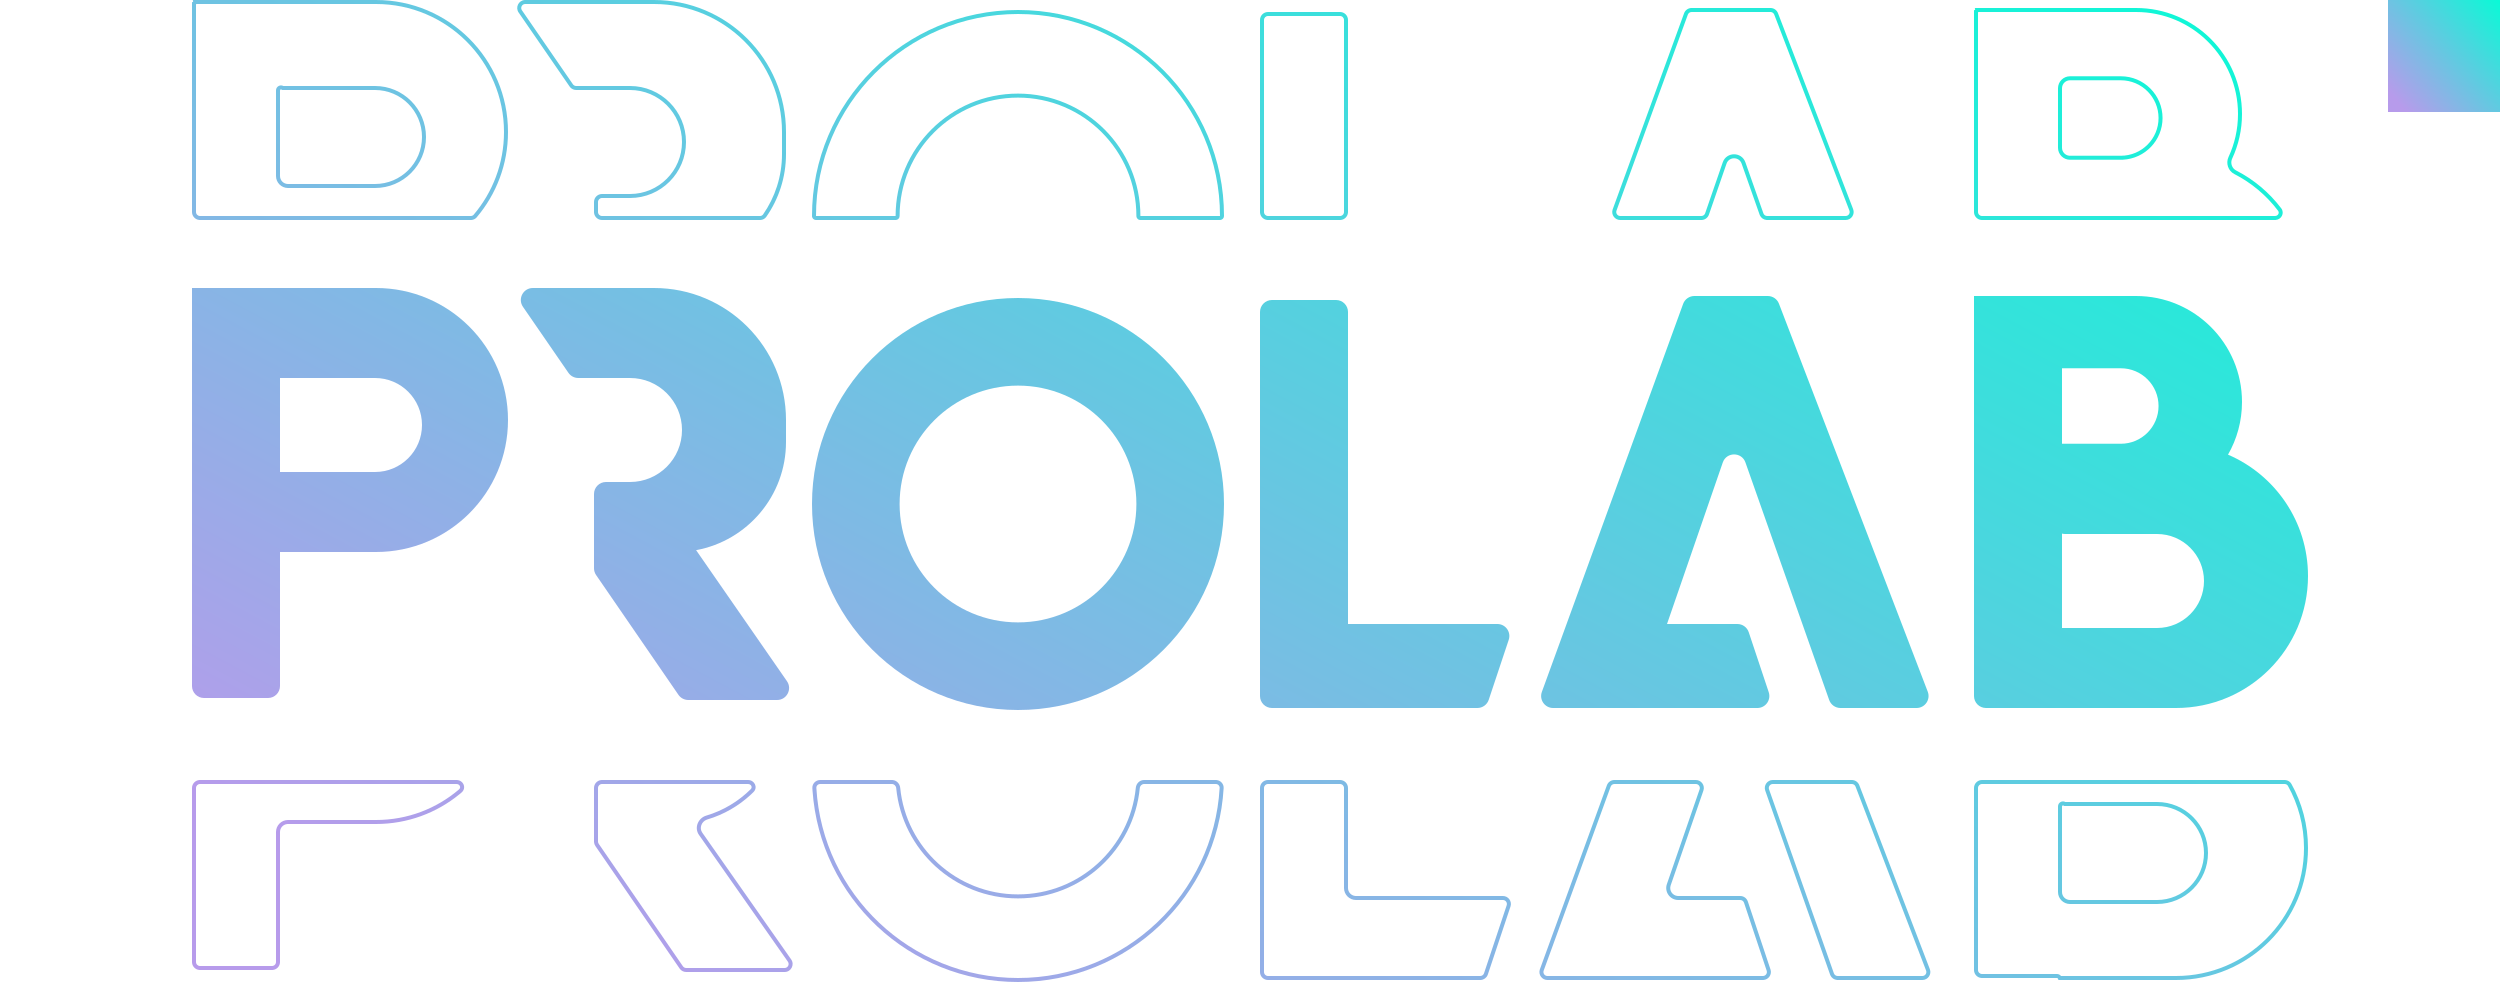
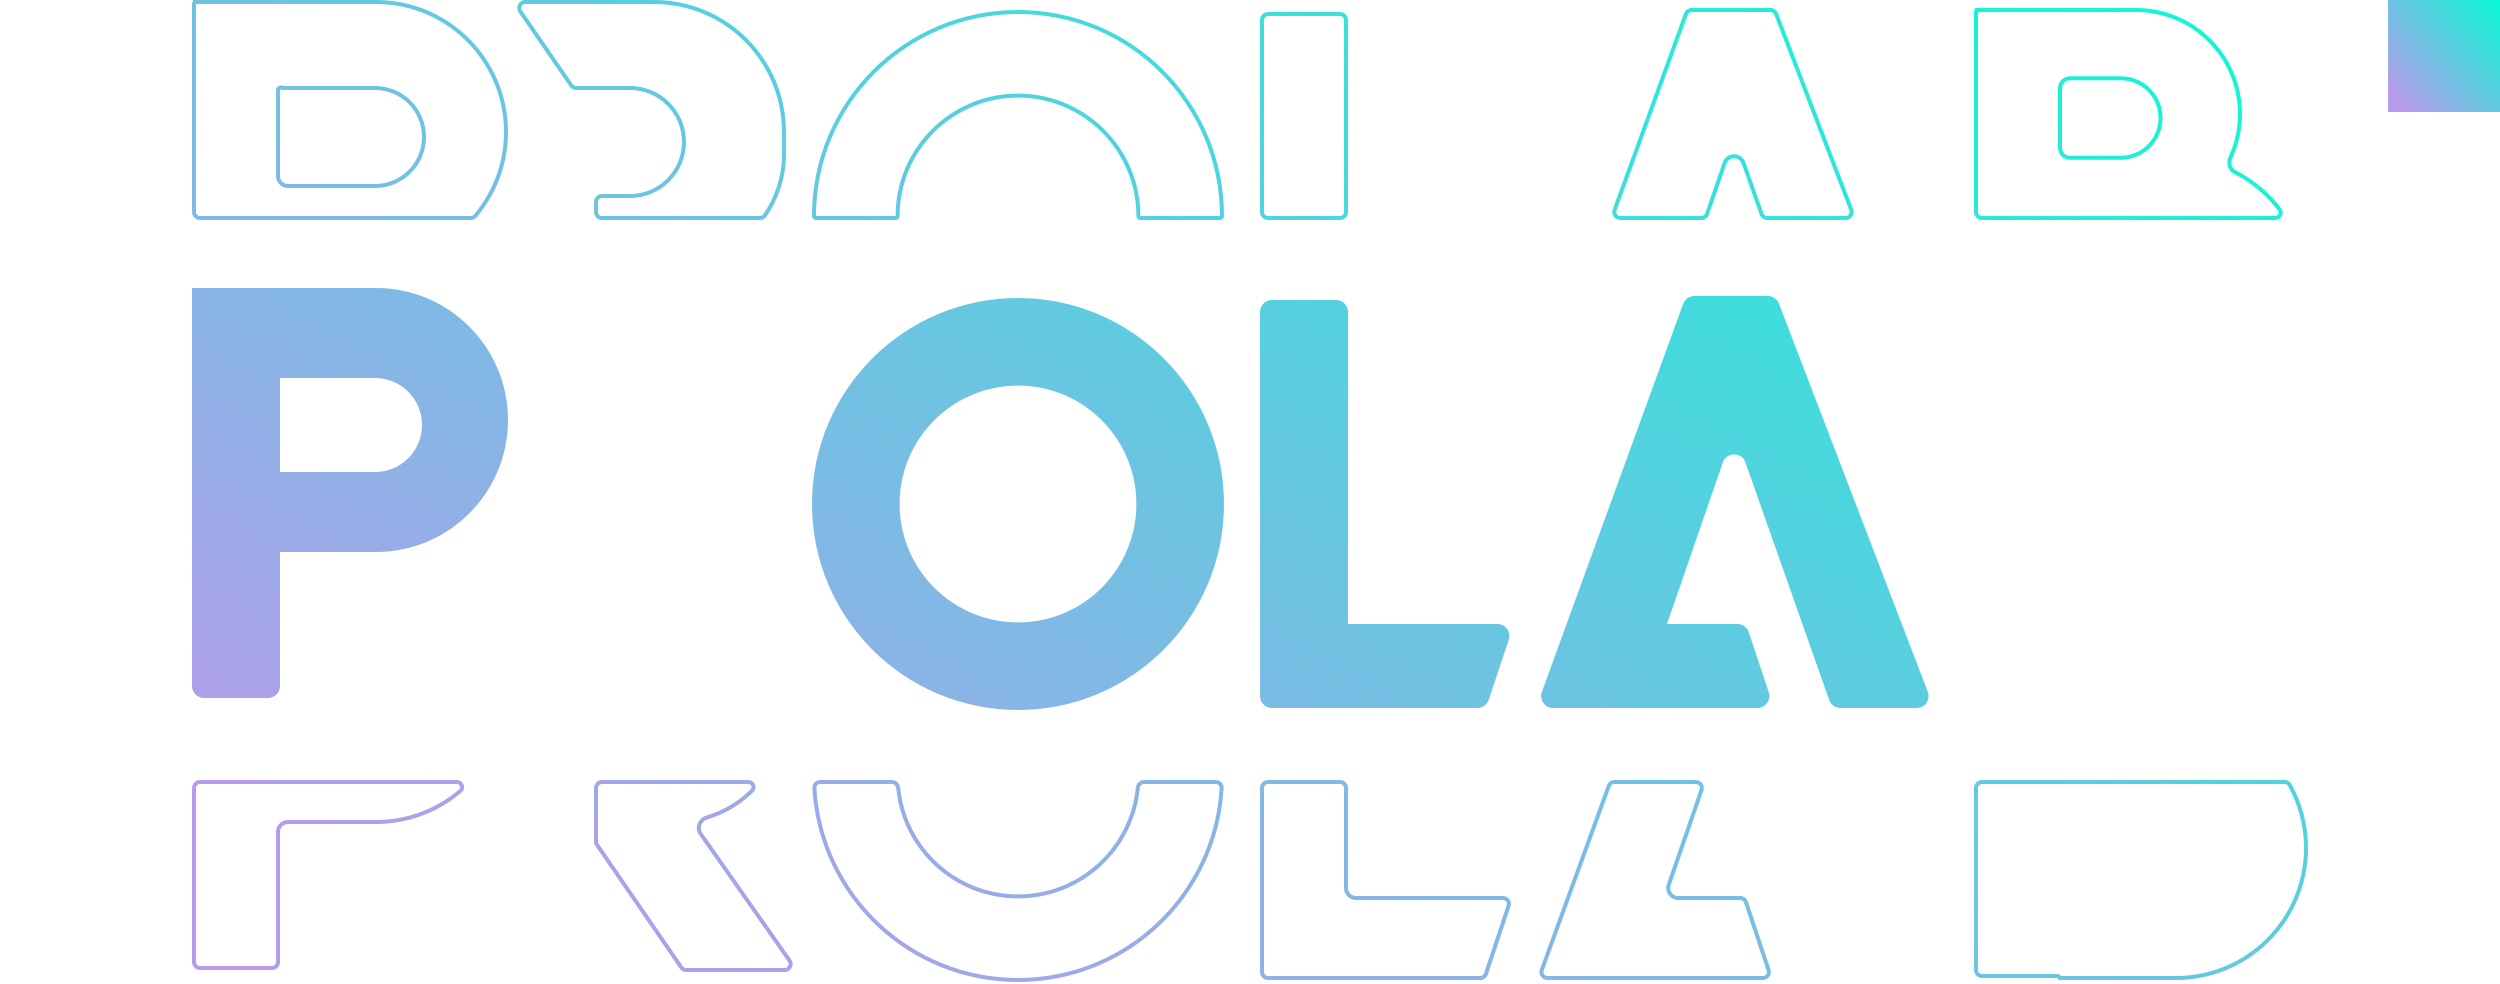
<svg xmlns="http://www.w3.org/2000/svg" width="625" height="246" viewBox="0 0 625 246" fill="none">
  <path fill-rule="evenodd" clip-rule="evenodd" d="M223.185 195.01C224.17 195.108 224.948 195.925 225.047 196.932C226.519 211.902 239.142 223.599 254.5 223.599C269.858 223.599 282.481 211.902 283.953 196.932C284.059 195.858 284.936 195 286.015 195H303.951L304.158 195.011C305.18 195.116 305.971 195.992 305.91 197.039C304.337 224.067 281.922 245.5 254.5 245.5C227.292 245.5 205.013 224.401 203.13 197.672L203.09 197.039C203.025 195.922 203.93 195 205.049 195H222.985L223.185 195.01ZM205.049 196C204.48 196 204.058 196.462 204.088 196.981C205.63 223.484 227.611 244.5 254.5 244.5C281.389 244.5 303.37 223.484 304.912 196.981C304.942 196.462 304.52 196 303.951 196H286.015C285.491 196 285.008 196.426 284.948 197.029C283.427 212.507 270.377 224.599 254.5 224.599C238.623 224.599 225.574 212.507 224.052 197.029C223.992 196.426 223.509 196 222.985 196H205.049Z" fill="url(#paint0_linear_94_7)" />
  <path fill-rule="evenodd" clip-rule="evenodd" d="M335 195C336.105 195 337 195.895 337 197V222C337 223.036 337.787 223.887 338.796 223.989L339 224H375.726C377.09 224 378.054 225.338 377.622 226.633L371.956 243.633L371.899 243.782C371.609 244.467 370.96 244.934 370.219 244.993L370.059 245H317C315.895 245 315 244.105 315 243V197C315 195.895 315.895 195 317 195H335ZM317 196C316.448 196 316 196.448 316 197V243C316 243.552 316.448 244 317 244H370.059C370.489 244 370.871 243.725 371.007 243.316L376.674 226.316C376.89 225.669 376.408 225 375.726 225H339C337.343 225 336 223.657 336 222V197C336 196.448 335.552 196 335 196H317Z" fill="url(#paint1_linear_94_7)" />
  <path fill-rule="evenodd" clip-rule="evenodd" d="M423.96 195C425.334 195 426.299 196.354 425.851 197.653L417.668 221.347C417.233 222.605 418.125 223.915 419.431 223.996L419.559 224H435.059C435.919 224 436.684 224.551 436.956 225.367L442.622 242.367C443.04 243.622 442.149 244.917 440.852 244.996L440.726 245H386.856C385.512 245 384.563 243.705 384.937 242.438L384.978 242.315L401.725 196.315C401.994 195.575 402.672 195.066 403.448 195.006L403.604 195H423.96ZM403.604 196C403.184 196 402.809 196.263 402.665 196.658L385.917 242.658C385.68 243.31 386.162 244 386.856 244H440.726C441.408 244 441.89 243.331 441.674 242.684L436.007 225.684C435.871 225.275 435.489 225 435.059 225H419.559C417.497 225 416.05 222.969 416.723 221.021L424.905 197.326C425.129 196.677 424.647 196 423.96 196H403.604Z" fill="url(#paint2_linear_94_7)" />
-   <path fill-rule="evenodd" clip-rule="evenodd" d="M463.104 195.006C463.87 195.065 464.539 195.559 464.817 196.284L482.458 242.284C482.96 243.594 481.993 245 480.591 245H459.416L459.258 244.994C458.527 244.937 457.885 244.482 457.588 243.812L457.529 243.665L441.313 197.665C440.855 196.364 441.82 195 443.199 195H462.95L463.104 195.006ZM443.199 196C442.51 196 442.028 196.682 442.257 197.332L458.473 243.332C458.614 243.732 458.992 244 459.416 244H480.591C481.292 244 481.776 243.296 481.524 242.642L463.884 196.642C463.735 196.255 463.364 196 462.95 196H443.199Z" fill="url(#paint3_linear_94_7)" />
-   <path fill-rule="evenodd" clip-rule="evenodd" d="M514.5 201.604C514.5 200.619 515.553 200.069 516.341 200.5H539.25C546.292 200.5 552 206.208 552 213.25C552 220.292 546.292 226 539.25 226H517.5C515.843 226 514.5 224.657 514.5 223V201.604ZM515.927 201.427C515.769 201.269 515.5 201.381 515.5 201.604V223C515.5 224.105 516.395 225 517.5 225H539.25C545.739 225 551 219.739 551 213.25C551 206.761 545.739 201.5 539.25 201.5H516.104C516.037 201.5 515.974 201.474 515.927 201.427Z" fill="url(#paint4_linear_94_7)" />
  <path fill-rule="evenodd" clip-rule="evenodd" d="M571.289 195.004C571.94 195.046 572.535 195.403 572.854 195.978C575.495 200.722 577 206.185 577 212C577 230.225 562.225 245 544 245H514.75C514.629 245 514.528 244.915 514.505 244.801L514.495 244.699C514.475 244.602 514.398 244.525 514.301 244.505L514.25 244.5H495.5L495.296 244.489C494.287 244.387 493.5 243.536 493.5 242.5V197C493.5 195.895 494.395 195 495.5 195H571.158L571.289 195.004ZM495.5 196C494.948 196 494.5 196.448 494.5 197V242.5C494.5 243.052 494.948 243.5 495.5 243.5H514.25C514.659 243.5 515.02 243.697 515.248 244H544C561.673 244 576 229.673 576 212C576 206.36 574.54 201.064 571.98 196.464C571.825 196.185 571.516 196 571.158 196H495.5Z" fill="url(#paint5_linear_94_7)" />
  <path fill-rule="evenodd" clip-rule="evenodd" d="M186.997 195C188.646 195 189.543 196.855 188.373 198.017L187.768 198.6C184.695 201.469 180.964 203.643 176.826 204.869L176.696 204.912C175.379 205.39 174.755 207.003 175.57 208.165L197.792 239.852C198.721 241.177 197.773 243 196.154 243H171.552C170.934 243 170.354 242.715 169.977 242.232L169.904 242.133L148.852 211.512C148.651 211.22 148.533 210.881 148.506 210.53L148.5 210.379V197C148.5 195.964 149.287 195.113 150.296 195.011L150.5 195H186.997ZM150.5 196C149.948 196 149.5 196.448 149.5 197V210.379C149.5 210.581 149.561 210.779 149.676 210.945L170.728 241.566C170.914 241.838 171.223 242 171.552 242H196.154C196.964 242 197.438 241.088 196.974 240.426L174.751 208.739C173.469 206.911 174.566 204.496 176.542 203.91C180.794 202.65 184.601 200.352 187.669 197.307C187.937 197.041 187.952 196.745 187.836 196.495C187.712 196.23 187.424 196 186.997 196H150.5Z" fill="url(#paint6_linear_94_7)" />
  <path fill-rule="evenodd" clip-rule="evenodd" d="M114.119 195C115.848 195 116.71 197.001 115.395 198.123L114.849 198.578C109.165 203.217 101.908 206 94 206H72L71.796 206.011C70.787 206.113 70 206.964 70 208V240.5L69.989 240.704C69.894 241.646 69.146 242.394 68.204 242.489L68 242.5H50L49.796 242.489C48.854 242.394 48.106 241.646 48.011 240.704L48 240.5V197C48 195.964 48.787 195.113 49.796 195.011L50 195H114.119ZM50 196C49.448 196 49 196.448 49 197V240.5C49 241.052 49.448 241.5 50 241.5H68C68.552 241.5 69 241.052 69 240.5V208C69 206.343 70.343 205 72 205H94C101.917 205 109.158 202.125 114.745 197.362C115.054 197.099 115.085 196.788 114.976 196.525C114.86 196.247 114.569 196 114.119 196H50Z" fill="url(#paint7_linear_94_7)" />
  <path fill-rule="evenodd" clip-rule="evenodd" d="M254.5 74.5C282.943 74.5 306 97.557 306 126C306 154.443 282.943 177.5 254.5 177.5C226.057 177.5 203 154.443 203 126C203 97.557 226.057 74.5 254.5 74.5ZM254.5 96.401C238.153 96.401 224.901 109.653 224.901 126C224.901 142.347 238.153 155.599 254.5 155.599C270.847 155.599 284.099 142.347 284.099 126C284.099 109.653 270.847 96.401 254.5 96.401Z" fill="url(#paint8_linear_94_7)" />
  <path d="M334 75C335.657 75 337 76.343 337 78V156H374.338C376.385 156 377.831 158.006 377.184 159.948L372.184 174.948C371.775 176.173 370.629 177 369.338 177H318C316.343 177 315 175.657 315 174V78C315 76.343 316.343 75 318 75H334Z" fill="url(#paint9_linear_94_7)" />
  <path d="M441.938 74C443.18 74 444.293 74.766 444.738 75.926L481.938 172.926C482.691 174.89 481.241 177 479.137 177H460.123C458.851 177 457.717 176.197 457.294 174.997L436.358 115.609C435.414 112.93 431.621 112.942 430.693 115.627L416.752 156H434.338C435.629 156 436.775 156.827 437.184 158.052L442.184 173.052C442.831 174.994 441.385 177 439.338 177H388.285C386.203 177 384.753 174.93 385.466 172.974L420.781 75.974C421.213 74.789 422.339 74 423.601 74H441.938Z" fill="url(#paint10_linear_94_7)" />
-   <path fill-rule="evenodd" clip-rule="evenodd" d="M534 74C548.636 74 560.5 85.865 560.5 100.5C560.5 105.291 559.228 109.785 557.004 113.663C568.763 118.71 577 130.392 577 144C577 162.225 562.225 177 544 177H496.5C494.843 177 493.5 175.657 493.5 174V74H534ZM515.5 157H539.25C545.739 157 551 151.739 551 145.25C551 138.761 545.739 133.5 539.25 133.5H516.283C516.016 133.5 515.753 133.463 515.5 133.395V157ZM515.5 110.939H530.202C535.413 110.939 539.638 106.715 539.638 101.504C539.638 96.293 535.413 92.068 530.202 92.068H515.5V110.939Z" fill="url(#paint11_linear_94_7)" />
-   <path d="M163.5 72C181.725 72 196.5 86.775 196.5 105V110.5C196.5 123.97 186.815 135.178 174.028 137.541L196.735 170.291C198.114 172.28 196.69 175 194.27 175H172.078C171.09 175 170.166 174.513 169.606 173.699L149.028 143.768C148.685 143.268 148.5 142.675 148.5 142.068V123.5C148.5 121.843 149.843 120.5 151.5 120.5H157.5C164.68 120.5 170.5 114.68 170.5 107.5C170.5 100.32 164.68 94.5 157.5 94.5H144.576C143.589 94.5 142.665 94.015 142.105 93.202L130.739 76.702C129.368 74.712 130.793 72 133.21 72H163.5Z" fill="url(#paint12_linear_94_7)" />
  <path fill-rule="evenodd" clip-rule="evenodd" d="M94 72C112.225 72 127 86.775 127 105C127 123.225 112.225 138 94 138H70V171.5C70 173.157 68.657 174.5 67 174.5H51C49.343 174.5 48 173.157 48 171.5V72H94ZM70 118H93.75C100.239 118 105.5 112.739 105.5 106.25C105.5 99.761 100.239 94.5 93.75 94.5H70V118Z" fill="url(#paint13_linear_94_7)" />
  <path fill-rule="evenodd" clip-rule="evenodd" d="M69 22.604C69 21.619 70.053 21.069 70.841 21.5H93.75C100.792 21.5 106.5 27.208 106.5 34.25C106.5 41.292 100.792 47 93.75 47H72C70.343 47 69 45.657 69 44V22.604ZM70.427 22.427C70.269 22.269 70 22.381 70 22.604V44C70 45.105 70.895 46 72 46H93.75C100.239 46 105.5 40.739 105.5 34.25C105.5 27.761 100.239 22.5 93.75 22.5H70.603C70.537 22.5 70.474 22.474 70.427 22.427Z" fill="url(#paint14_linear_94_7)" />
  <path fill-rule="evenodd" clip-rule="evenodd" d="M94 0C112.225 0 127 14.775 127 33C127 41.131 124.057 48.574 119.181 54.326L119.035 54.48C118.728 54.768 118.332 54.945 117.912 54.989L117.7 55H50L49.796 54.989C48.787 54.887 48 54.036 48 53V0.646C48 0.586 48.037 0.534 48.09 0.512L48.147 0.5C48.261 0.5 48.325 0.379 48.277 0.287L48.223 0.213C48.175 0.121 48.239 2.66804e-05 48.353 0H94ZM49 1.117V53C49 53.552 49.448 54 50 54H117.7C117.99 54 118.249 53.878 118.418 53.68C123.147 48.102 126 40.886 126 33C126 15.327 111.673 1 94 1H49.091C49.063 1.041 49.033 1.08 49 1.117Z" fill="url(#paint15_linear_94_7)" />
  <path fill-rule="evenodd" clip-rule="evenodd" d="M163.5 0C181.725 0 196.5 14.775 196.5 33V38.5C196.5 44.332 194.684 49.741 191.587 54.19C191.272 54.642 190.777 54.923 190.236 54.986L190.003 55H150.5C149.464 55 148.613 54.213 148.511 53.204L148.5 53V50.5C148.5 49.395 149.395 48.5 150.5 48.5H157.5C164.68 48.5 170.5 42.68 170.5 35.5C170.5 28.32 164.68 22.5 157.5 22.5H144.051C143.475 22.5 142.932 22.252 142.555 21.827L142.404 21.635L129.659 3.135C128.774 1.849 129.638 0.112 131.157 0.005L131.307 0H163.5ZM131.307 1C130.501 1 130.026 1.904 130.482 2.567L143.228 21.067C143.414 21.338 143.722 21.5 144.051 21.5H157.5C165.232 21.5 171.5 27.768 171.5 35.5C171.5 43.232 165.232 49.5 157.5 49.5H150.5C149.948 49.5 149.5 49.948 149.5 50.5V53C149.5 53.552 149.948 54 150.5 54H190.003C190.325 54 190.605 53.851 190.767 53.619C193.751 49.331 195.5 44.122 195.5 38.5V33C195.5 15.327 181.173 1 163.5 1H131.307Z" fill="url(#paint16_linear_94_7)" />
  <path fill-rule="evenodd" clip-rule="evenodd" d="M254.5 2.5C282.943 2.5 306 25.557 306 54C306 54.521 305.6 54.944 305.092 54.995L304.989 55H285.08C284.533 55 284.099 54.547 284.099 54C284.099 37.653 270.847 24.401 254.5 24.401C238.153 24.401 224.901 37.653 224.901 54C224.901 54.513 224.519 54.944 224.021 54.995L223.92 55H204.011C203.455 55 203 54.555 203 54C203 25.557 226.057 2.5 254.5 2.5ZM254.5 3.5C226.611 3.5 204.002 26.108 204 53.996L204.003 53.999C204.003 53.999 204.006 54 204.011 54H223.901C223.901 37.101 237.601 23.401 254.5 23.401C271.399 23.401 285.099 37.101 285.099 54H304.989C304.994 54 304.997 53.999 304.997 53.999L304.999 53.996C304.997 26.108 282.389 3.5 254.5 3.5Z" fill="url(#paint17_linear_94_7)" />
  <path fill-rule="evenodd" clip-rule="evenodd" d="M335 3C336.105 3 337 3.895 337 5V53L336.989 53.204C336.894 54.146 336.146 54.894 335.204 54.989L335 55H317L316.796 54.989C315.854 54.894 315.106 54.146 315.011 53.204L315 53V5C315 3.895 315.895 3 317 3H335ZM317 4C316.448 4 316 4.448 316 5V53C316 53.552 316.448 54 317 54H335C335.552 54 336 53.552 336 53V5C336 4.448 335.552 4 335 4H317Z" fill="url(#paint18_linear_94_7)" />
-   <path fill-rule="evenodd" clip-rule="evenodd" d="M442.779 2.006C443.544 2.065 444.214 2.559 444.492 3.284L463.283 52.284C463.785 53.594 462.819 55 461.416 55H441.79L441.632 54.994C440.901 54.937 440.259 54.482 439.962 53.812L439.903 53.665L435.405 40.906C434.776 39.12 432.247 39.128 431.629 40.918L427.231 53.652C426.97 54.408 426.287 54.932 425.5 54.994L425.342 55H405.061C403.716 55 402.767 53.705 403.141 52.438L403.182 52.315L421.021 3.315C421.29 2.575 421.968 2.066 422.744 2.006L422.9 2H442.625L442.779 2.006ZM422.9 3C422.48 3 422.105 3.263 421.961 3.658L404.121 52.658C403.884 53.31 404.367 54 405.061 54H425.342C425.768 54 426.147 53.729 426.286 53.326L430.684 40.592C431.611 37.907 435.404 37.895 436.349 40.573L440.847 53.332C440.988 53.732 441.366 54 441.79 54H461.416C462.117 54 462.601 53.297 462.35 52.642L443.559 3.642C443.41 3.255 443.039 3 442.625 3H422.9Z" fill="url(#paint19_linear_94_7)" />
+   <path fill-rule="evenodd" clip-rule="evenodd" d="M442.779 2.006C443.544 2.065 444.214 2.559 444.492 3.284L463.283 52.284C463.785 53.594 462.819 55 461.416 55H441.79L441.632 54.994C440.901 54.937 440.259 54.482 439.962 53.812L435.405 40.906C434.776 39.12 432.247 39.128 431.629 40.918L427.231 53.652C426.97 54.408 426.287 54.932 425.5 54.994L425.342 55H405.061C403.716 55 402.767 53.705 403.141 52.438L403.182 52.315L421.021 3.315C421.29 2.575 421.968 2.066 422.744 2.006L422.9 2H442.625L442.779 2.006ZM422.9 3C422.48 3 422.105 3.263 421.961 3.658L404.121 52.658C403.884 53.31 404.367 54 405.061 54H425.342C425.768 54 426.147 53.729 426.286 53.326L430.684 40.592C431.611 37.907 435.404 37.895 436.349 40.573L440.847 53.332C440.988 53.732 441.366 54 441.79 54H461.416C462.117 54 462.601 53.297 462.35 52.642L443.559 3.642C443.41 3.255 443.039 3 442.625 3H422.9Z" fill="url(#paint19_linear_94_7)" />
  <path fill-rule="evenodd" clip-rule="evenodd" d="M530.202 19.068C535.966 19.068 540.638 23.741 540.638 29.504C540.638 35.087 536.253 39.646 530.739 39.926L530.202 39.94H517.5C515.843 39.94 514.5 38.596 514.5 36.94V22.068C514.5 20.412 515.843 19.068 517.5 19.068H530.202ZM517.5 20.068C516.395 20.068 515.5 20.964 515.5 22.068V36.94C515.5 37.975 516.287 38.826 517.296 38.929L517.5 38.94H530.202C535.413 38.939 539.638 34.715 539.638 29.504C539.638 24.293 535.413 20.068 530.202 20.068H517.5Z" fill="url(#paint20_linear_94_7)" />
  <path fill-rule="evenodd" clip-rule="evenodd" d="M534 2C548.636 2 560.5 13.864 560.5 28.5C560.5 32.491 559.618 36.276 558.037 39.671L557.953 39.876C557.589 40.916 558.038 42.107 559.035 42.618C563.467 44.89 567.317 48.135 570.304 52.071C571.215 53.272 570.362 54.895 568.893 54.995L568.749 55H495.5L495.296 54.989C494.354 54.894 493.606 54.146 493.511 53.204L493.5 53V2.646C493.5 2.586 493.537 2.534 493.59 2.512L493.646 2.5C493.761 2.5 493.825 2.379 493.777 2.287L493.723 2.213C493.675 2.121 493.739 2 493.854 2H534ZM494.5 3.117V53C494.5 53.552 494.948 54 495.5 54H568.749C569.146 54 569.439 53.791 569.582 53.525C569.72 53.269 569.724 52.962 569.507 52.676C566.61 48.858 562.876 45.711 558.579 43.508C557.028 42.712 556.403 40.811 557.13 39.249C558.65 35.984 559.5 32.342 559.5 28.5C559.5 14.417 548.083 3 534 3H494.591C494.563 3.041 494.533 3.08 494.5 3.117Z" fill="url(#paint21_linear_94_7)" />
  <rect x="597" width="28" height="28" fill="url(#paint22_linear_94_7)" />
  <defs>
    <linearGradient id="paint0_linear_94_7" x1="424.351" y1="-105.5" x2="214.944" y2="287.639" gradientUnits="userSpaceOnUse">
      <stop stop-color="#00FFD5" />
      <stop offset="1" stop-color="#B79BEB" />
    </linearGradient>
    <linearGradient id="paint1_linear_94_7" x1="424.351" y1="-105.5" x2="214.944" y2="287.639" gradientUnits="userSpaceOnUse">
      <stop stop-color="#00FFD5" />
      <stop offset="1" stop-color="#B79BEB" />
    </linearGradient>
    <linearGradient id="paint2_linear_94_7" x1="424.351" y1="-105.5" x2="214.944" y2="287.639" gradientUnits="userSpaceOnUse">
      <stop stop-color="#00FFD5" />
      <stop offset="1" stop-color="#B79BEB" />
    </linearGradient>
    <linearGradient id="paint3_linear_94_7" x1="424.351" y1="-105.5" x2="214.944" y2="287.639" gradientUnits="userSpaceOnUse">
      <stop stop-color="#00FFD5" />
      <stop offset="1" stop-color="#B79BEB" />
    </linearGradient>
    <linearGradient id="paint4_linear_94_7" x1="424.351" y1="-105.5" x2="214.944" y2="287.639" gradientUnits="userSpaceOnUse">
      <stop stop-color="#00FFD5" />
      <stop offset="1" stop-color="#B79BEB" />
    </linearGradient>
    <linearGradient id="paint5_linear_94_7" x1="424.351" y1="-105.5" x2="214.944" y2="287.639" gradientUnits="userSpaceOnUse">
      <stop stop-color="#00FFD5" />
      <stop offset="1" stop-color="#B79BEB" />
    </linearGradient>
    <linearGradient id="paint6_linear_94_7" x1="424.351" y1="-105.5" x2="214.944" y2="287.639" gradientUnits="userSpaceOnUse">
      <stop stop-color="#00FFD5" />
      <stop offset="1" stop-color="#B79BEB" />
    </linearGradient>
    <linearGradient id="paint7_linear_94_7" x1="424.351" y1="-105.5" x2="214.944" y2="287.639" gradientUnits="userSpaceOnUse">
      <stop stop-color="#00FFD5" />
      <stop offset="1" stop-color="#B79BEB" />
    </linearGradient>
    <linearGradient id="paint8_linear_94_7" x1="424.351" y1="-105.5" x2="214.944" y2="287.639" gradientUnits="userSpaceOnUse">
      <stop stop-color="#00FFD5" />
      <stop offset="1" stop-color="#B79BEB" />
    </linearGradient>
    <linearGradient id="paint9_linear_94_7" x1="424.351" y1="-105.5" x2="214.944" y2="287.639" gradientUnits="userSpaceOnUse">
      <stop stop-color="#00FFD5" />
      <stop offset="1" stop-color="#B79BEB" />
    </linearGradient>
    <linearGradient id="paint10_linear_94_7" x1="424.351" y1="-105.5" x2="214.944" y2="287.639" gradientUnits="userSpaceOnUse">
      <stop stop-color="#00FFD5" />
      <stop offset="1" stop-color="#B79BEB" />
    </linearGradient>
    <linearGradient id="paint11_linear_94_7" x1="424.351" y1="-105.5" x2="214.944" y2="287.639" gradientUnits="userSpaceOnUse">
      <stop stop-color="#00FFD5" />
      <stop offset="1" stop-color="#B79BEB" />
    </linearGradient>
    <linearGradient id="paint12_linear_94_7" x1="424.351" y1="-105.5" x2="214.944" y2="287.639" gradientUnits="userSpaceOnUse">
      <stop stop-color="#00FFD5" />
      <stop offset="1" stop-color="#B79BEB" />
    </linearGradient>
    <linearGradient id="paint13_linear_94_7" x1="424.351" y1="-105.5" x2="214.944" y2="287.639" gradientUnits="userSpaceOnUse">
      <stop stop-color="#00FFD5" />
      <stop offset="1" stop-color="#B79BEB" />
    </linearGradient>
    <linearGradient id="paint14_linear_94_7" x1="424.351" y1="-105.5" x2="214.944" y2="287.639" gradientUnits="userSpaceOnUse">
      <stop stop-color="#00FFD5" />
      <stop offset="1" stop-color="#B79BEB" />
    </linearGradient>
    <linearGradient id="paint15_linear_94_7" x1="424.351" y1="-105.5" x2="214.944" y2="287.639" gradientUnits="userSpaceOnUse">
      <stop stop-color="#00FFD5" />
      <stop offset="1" stop-color="#B79BEB" />
    </linearGradient>
    <linearGradient id="paint16_linear_94_7" x1="424.351" y1="-105.5" x2="214.944" y2="287.639" gradientUnits="userSpaceOnUse">
      <stop stop-color="#00FFD5" />
      <stop offset="1" stop-color="#B79BEB" />
    </linearGradient>
    <linearGradient id="paint17_linear_94_7" x1="424.351" y1="-105.5" x2="214.944" y2="287.639" gradientUnits="userSpaceOnUse">
      <stop stop-color="#00FFD5" />
      <stop offset="1" stop-color="#B79BEB" />
    </linearGradient>
    <linearGradient id="paint18_linear_94_7" x1="424.351" y1="-105.5" x2="214.944" y2="287.639" gradientUnits="userSpaceOnUse">
      <stop stop-color="#00FFD5" />
      <stop offset="1" stop-color="#B79BEB" />
    </linearGradient>
    <linearGradient id="paint19_linear_94_7" x1="424.351" y1="-105.5" x2="214.944" y2="287.639" gradientUnits="userSpaceOnUse">
      <stop stop-color="#00FFD5" />
      <stop offset="1" stop-color="#B79BEB" />
    </linearGradient>
    <linearGradient id="paint20_linear_94_7" x1="424.351" y1="-105.5" x2="214.944" y2="287.639" gradientUnits="userSpaceOnUse">
      <stop stop-color="#00FFD5" />
      <stop offset="1" stop-color="#B79BEB" />
    </linearGradient>
    <linearGradient id="paint21_linear_94_7" x1="424.351" y1="-105.5" x2="214.944" y2="287.639" gradientUnits="userSpaceOnUse">
      <stop stop-color="#00FFD5" />
      <stop offset="1" stop-color="#B79BEB" />
    </linearGradient>
    <linearGradient id="paint22_linear_94_7" x1="616.92" y1="-12.033" x2="588.411" y2="12.806" gradientUnits="userSpaceOnUse">
      <stop stop-color="#00FFD5" />
      <stop offset="1" stop-color="#B79BEB" />
    </linearGradient>
  </defs>
</svg>